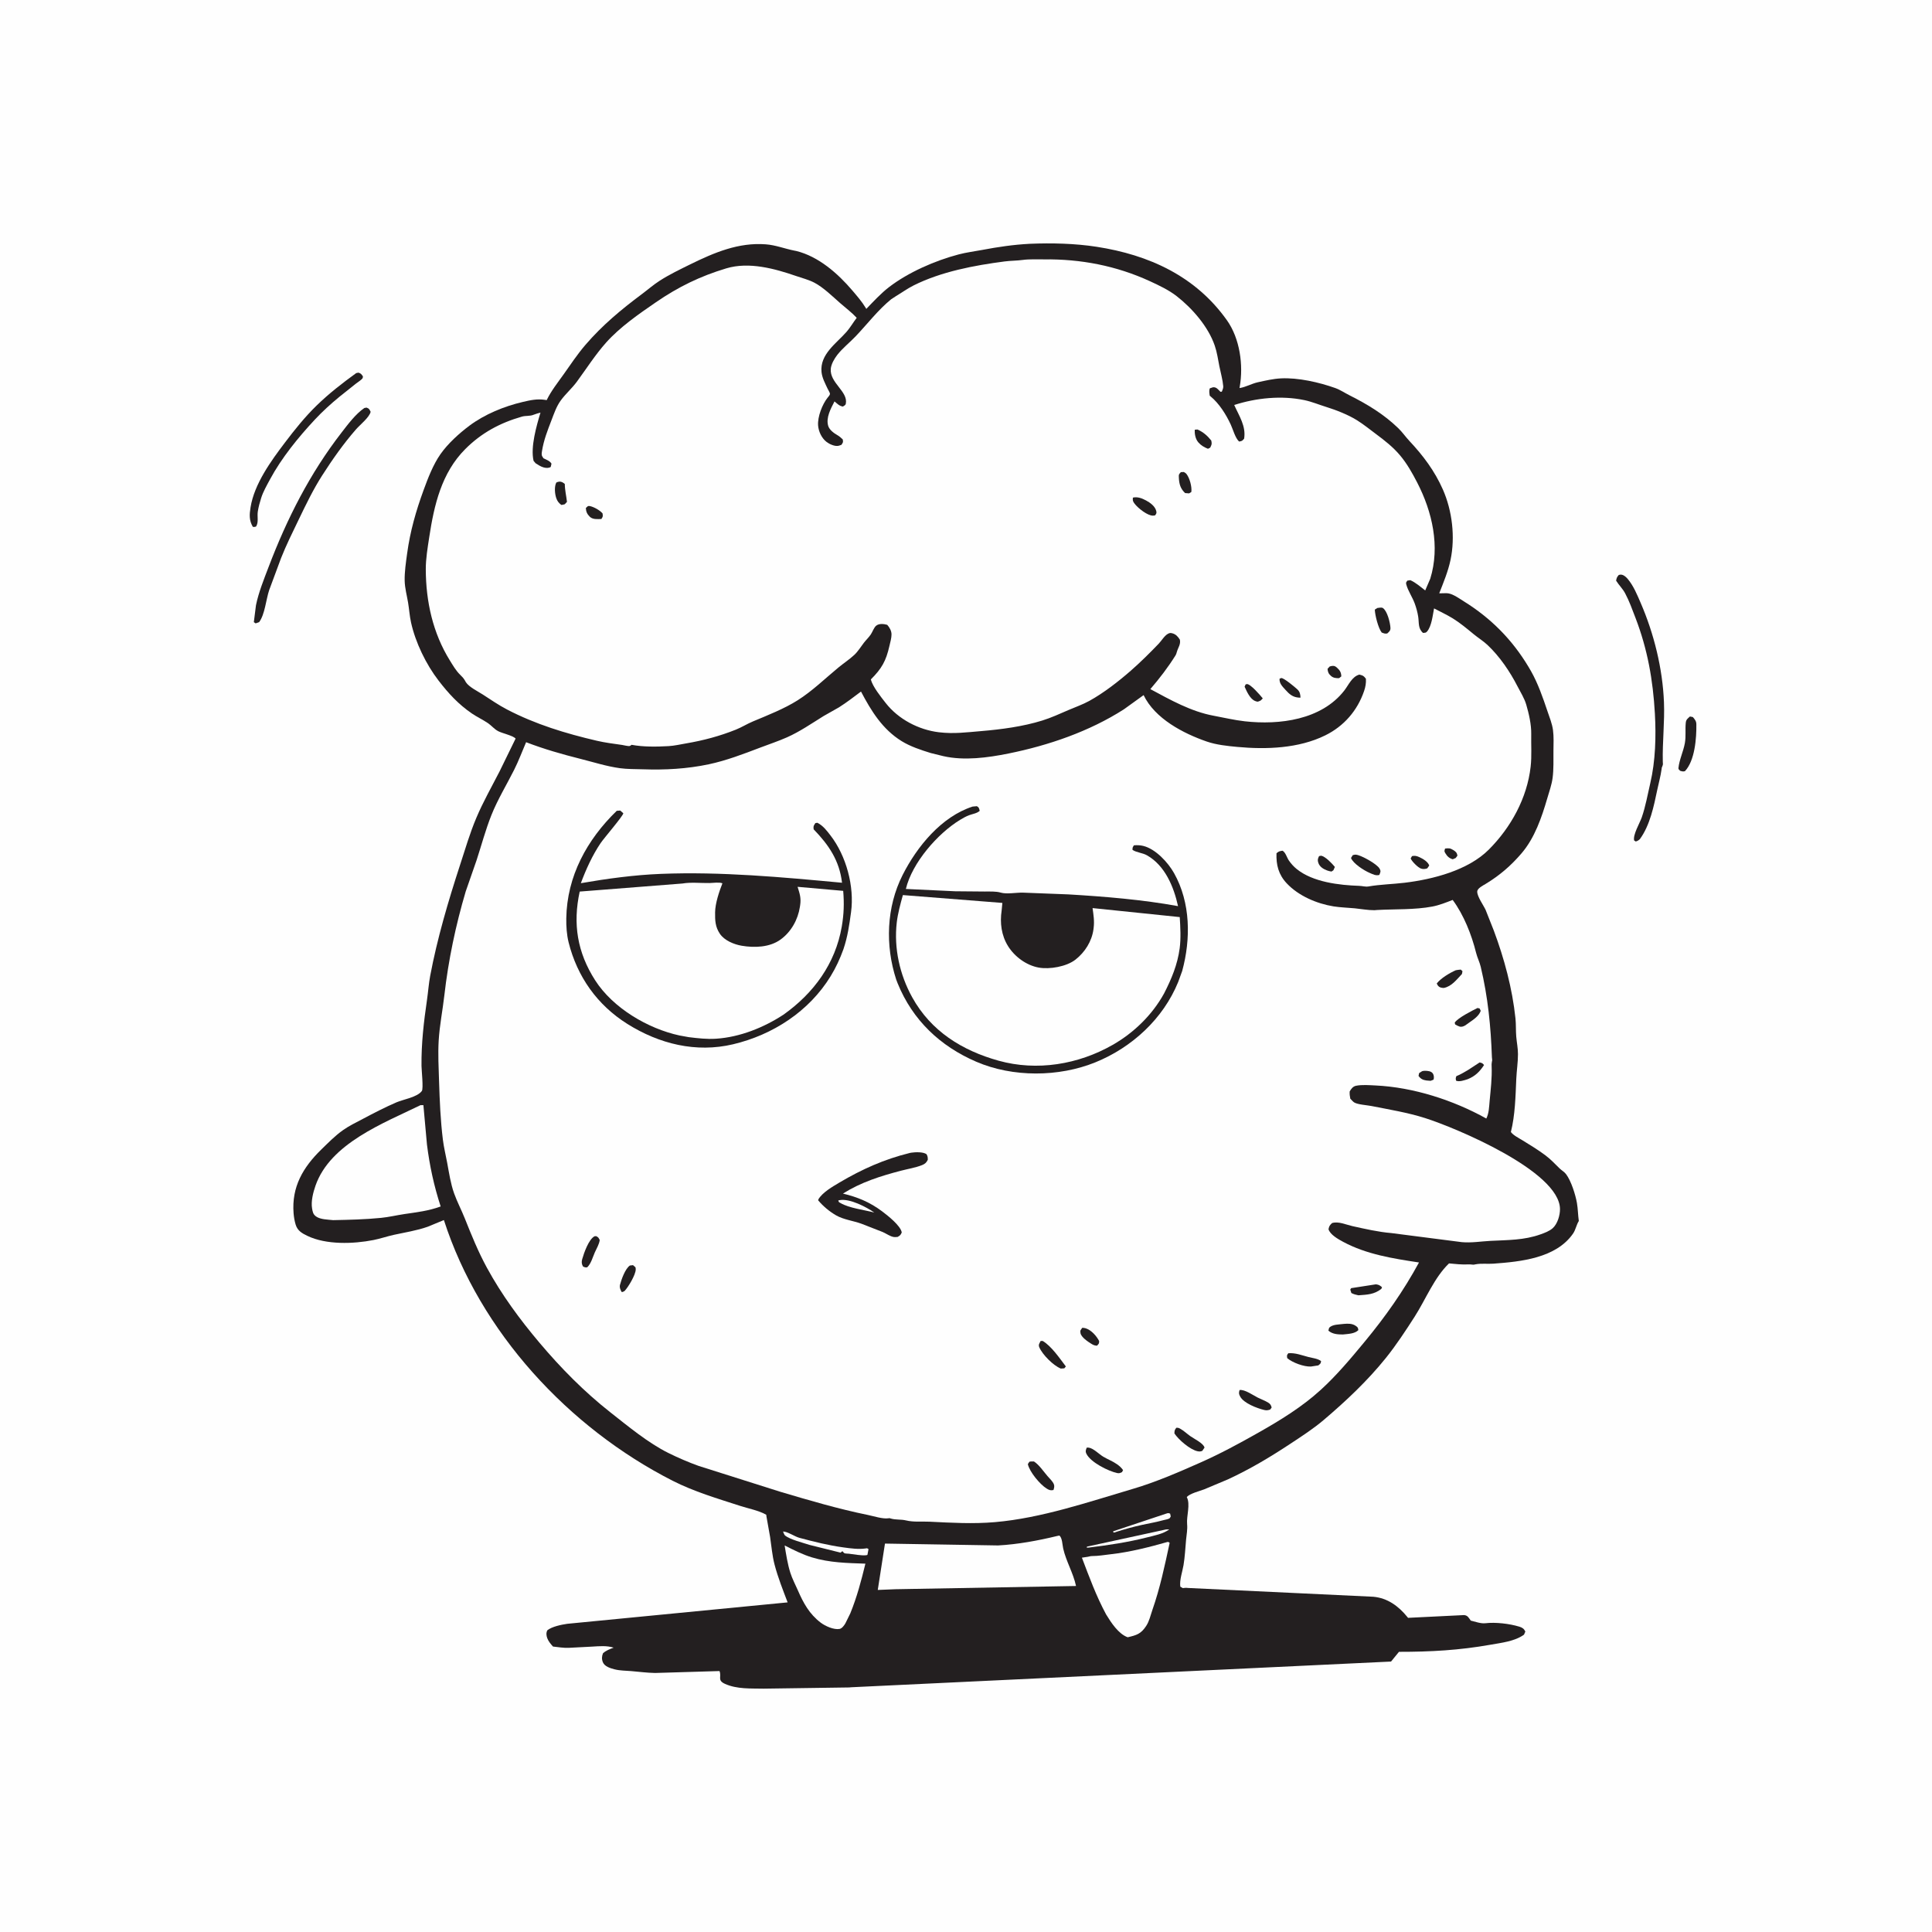
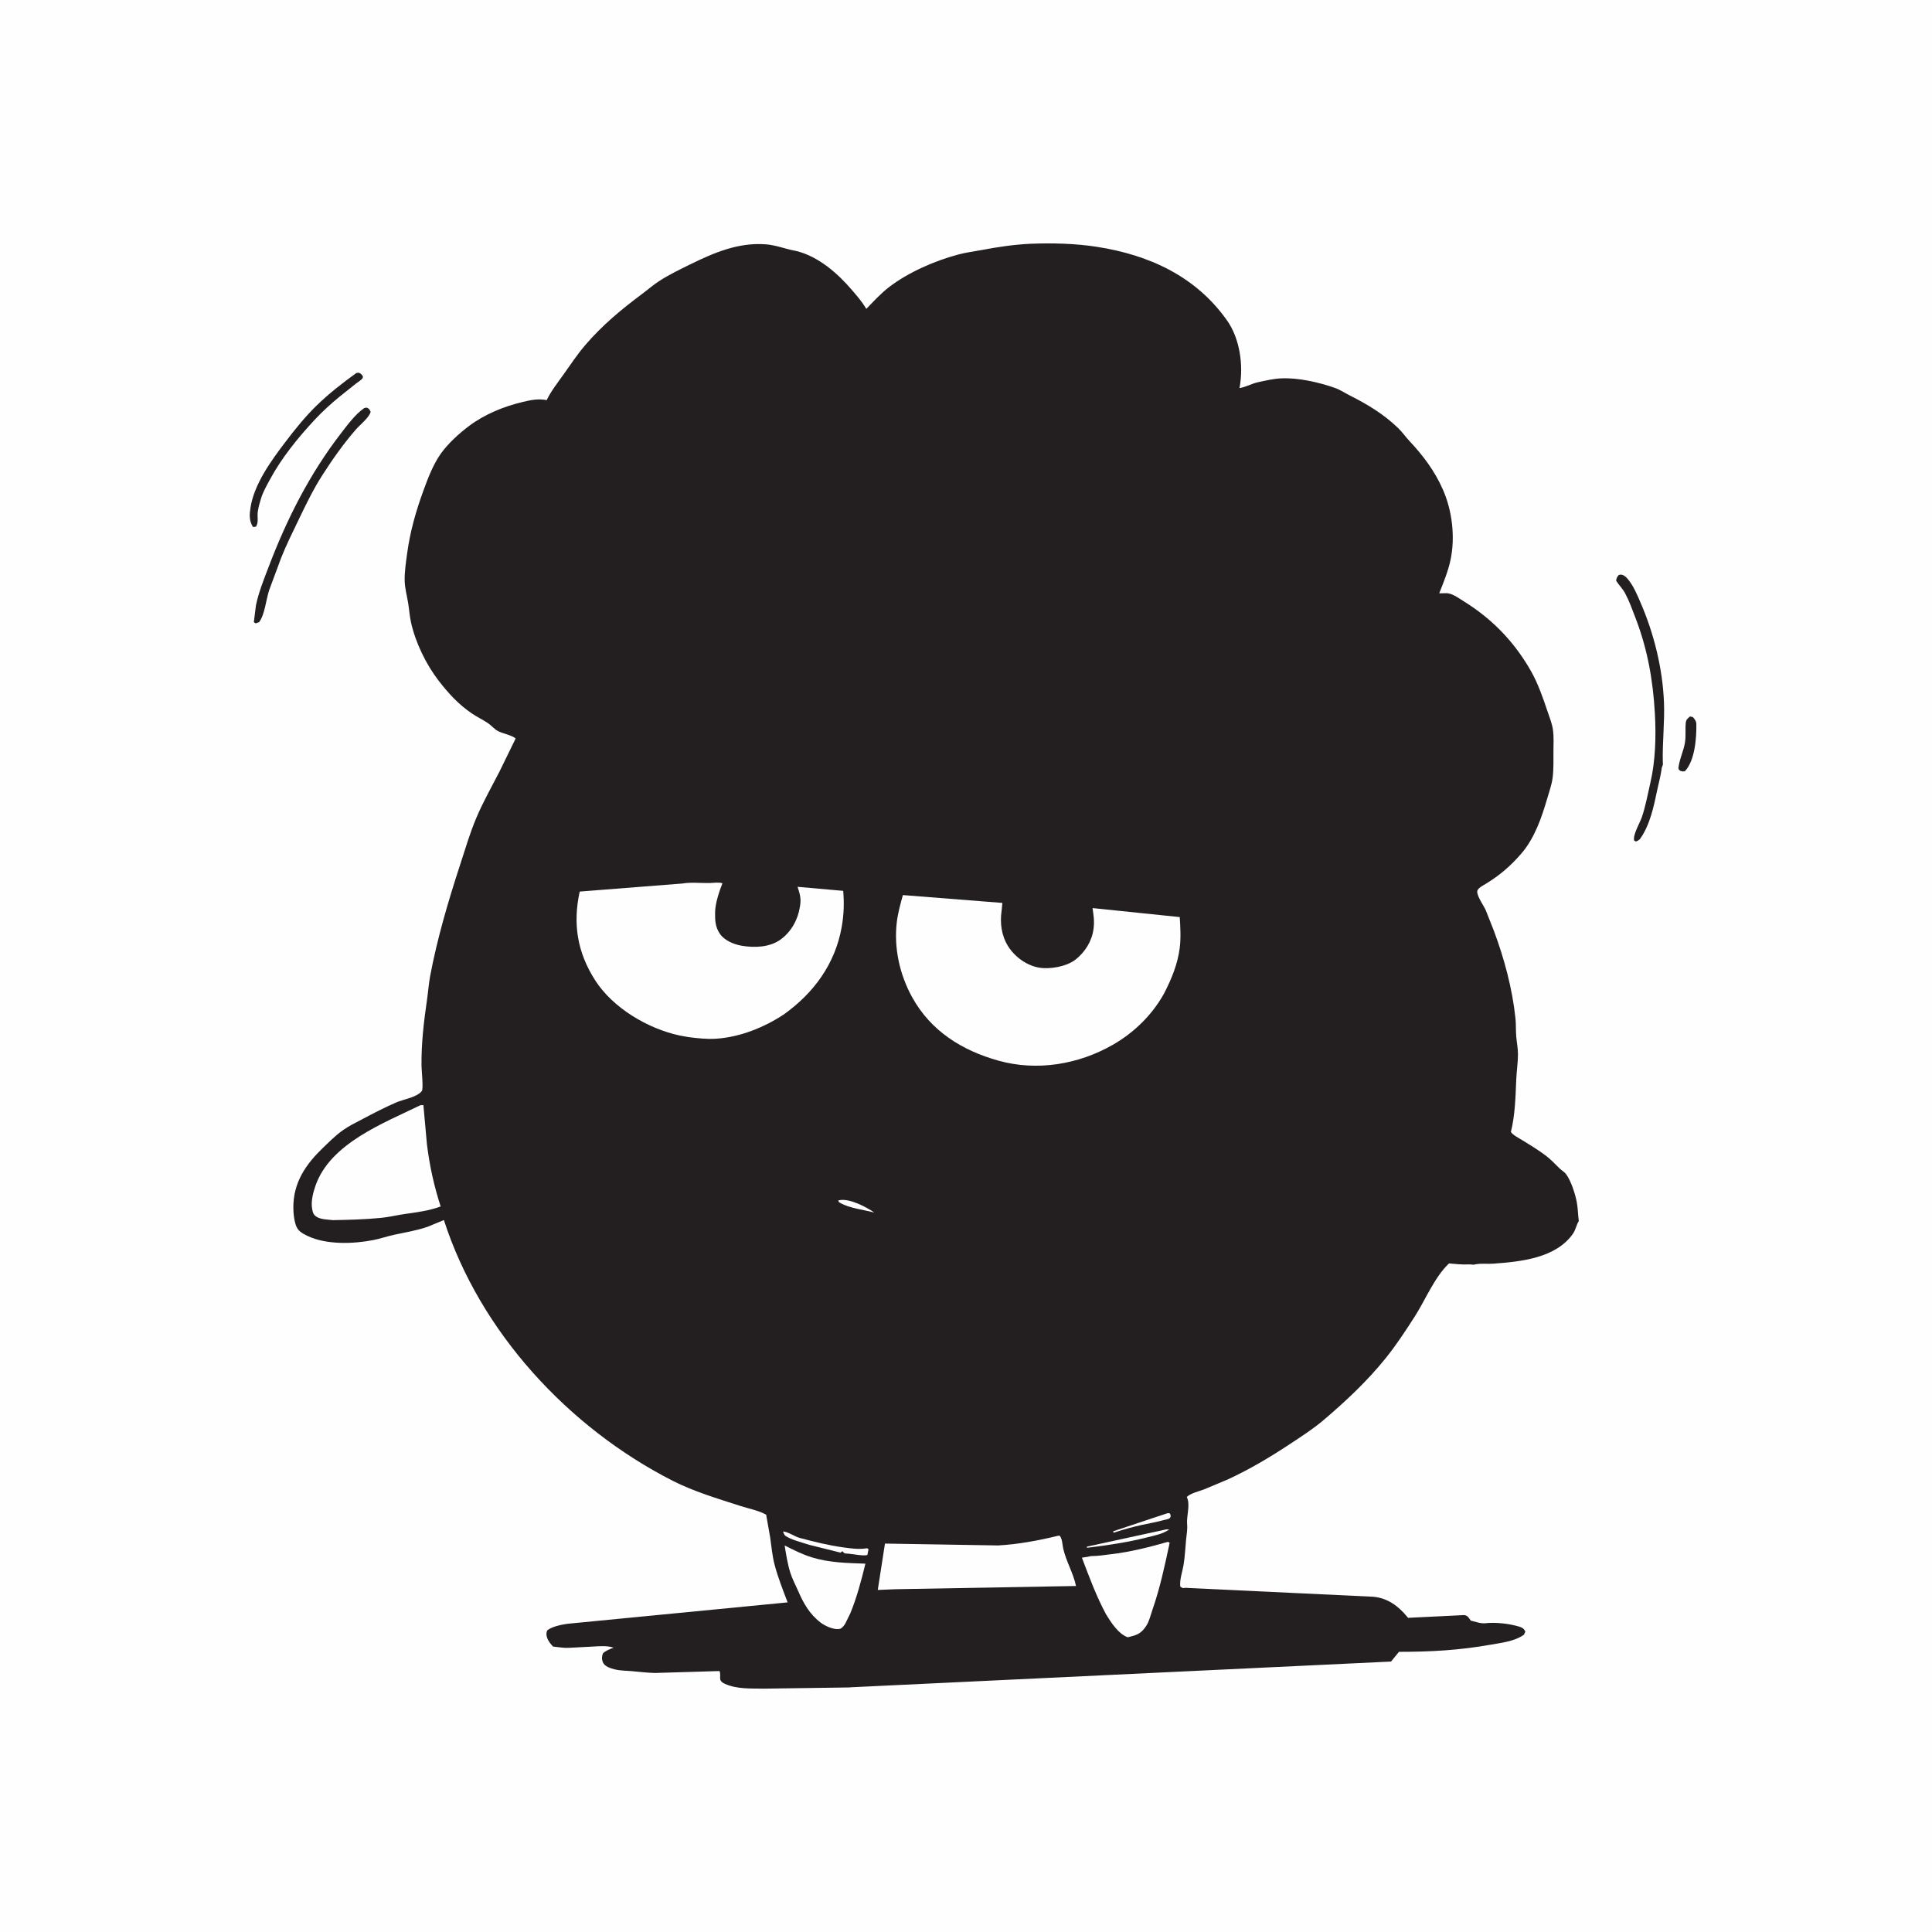
<svg xmlns="http://www.w3.org/2000/svg" version="1.1" style="display: block;" viewBox="0 0 2048 2048" width="1024" height="1024">
  <path transform="translate(0,0)" fill="rgb(254,254,254)" d="M -0 -0 L 2048 0 L 2048 2048 L -0 2048 L -0 -0 z" />
  <path transform="translate(0,0)" fill="rgb(35,31,32)" d="M 1791.42 759.5 L 1794.5 760.118 C 1796.57 762.61 1798.14 764.272 1798.2 767.701 C 1798.44 782.314 1796.64 806.458 1786.08 817.5 C 1784.04 818.025 1782.98 817.682 1781 817.053 C 1780.1 816.045 1779.08 815.574 1779.22 814.161 C 1780.09 805.397 1784.4 796.692 1786.01 787.854 C 1787.36 780.45 1786.23 773.329 1787 766 C 1787.35 762.699 1789.14 761.56 1791.42 759.5 z" />
  <path transform="translate(0,0)" fill="rgb(35,31,32)" d="M 377.582 395.5 L 380.012 395.016 C 382.84 396 382.965 396.528 384.745 399 C 384.561 399.721 384.634 400.563 384.194 401.162 C 382.947 402.859 379.339 405.046 377.617 406.414 L 359.881 420.533 C 350.718 428.071 341.867 436.1 333.766 444.778 C 316.335 463.45 298.325 485.57 286.259 508.094 C 282.793 514.565 279.04 520.973 276.813 528 C 275.342 532.645 274.03 537.414 273.285 542.232 C 272.451 547.625 274.373 553.414 271.5 558.061 C 270.023 558.695 269.59 558.624 268.037 558.5 C 263.967 551.589 264.342 545.541 265.605 537.723 C 269.606 512.938 287.251 488.655 302.106 469.061 C 312.496 455.355 323.16 442.034 335.5 430.002 C 348.713 417.118 362.675 406.307 377.582 395.5 z" />
  <path transform="translate(0,0)" fill="rgb(35,31,32)" d="M 386.234 432.5 L 388.546 432.075 C 391.503 433.204 391.352 433.664 392.882 436.5 C 391.794 442.177 381.516 450.419 377.506 455.003 C 364.203 470.206 352.377 487.023 341.5 504.02 C 331.984 518.89 324.313 534.859 316.652 550.734 C 310.178 564.15 303.47 577.66 297.975 591.506 L 285.322 625.601 C 282.011 635.51 280.764 651.445 274.683 659.5 L 271 660.807 L 269.082 659.5 L 271.334 641.617 C 274.121 627.938 279.794 613.976 284.762 600.918 C 304.229 549.748 328.533 501.774 362.17 458.386 C 368.913 449.689 377.07 438.7 386.234 432.5 z" />
  <path transform="translate(0,0)" fill="rgb(35,31,32)" d="M 1715.95 609.5 L 1717.61 609.125 C 1720.71 608.918 1723.49 611.4 1725.37 613.604 C 1731.49 620.787 1735.42 630.396 1739.13 638.978 C 1753.32 671.786 1762.44 708.632 1763.87 744.382 C 1764.72 765.333 1762.15 786.609 1762.64 807.5 C 1762.69 809.603 1763.07 809.987 1762.26 812.023 C 1761.37 814.254 1761.65 813.024 1761.33 815.437 C 1760.39 822.519 1758.29 829.998 1756.82 837.044 C 1753.14 854.565 1749.08 874.789 1738.34 889.5 C 1736.9 890.866 1735.88 891.397 1734 892.035 L 1732.25 890.915 C 1730.8 884.92 1738.25 872.435 1740.35 866.423 C 1744.41 854.733 1746.52 842.307 1749.35 830.276 C 1754.91 806.623 1755.59 780.513 1754.24 756.367 C 1752.24 720.911 1746.48 688.307 1733.72 655.07 C 1730.35 646.271 1727.12 637.186 1722.67 628.862 C 1720.07 623.98 1716.04 620.204 1713.13 615.5 C 1713.75 612.459 1713.96 611.859 1715.95 609.5 z" />
  <path transform="translate(0,0)" fill="rgb(35,31,32)" d="M 1091.72 258.43 C 1114.88 257.467 1139.51 258.055 1162.43 261.591 C 1217.89 270.145 1267.45 292.727 1300.65 339.572 C 1314.35 358.912 1318.21 387.194 1314.15 410.06 L 1313.9 411.362 C 1320.44 410.442 1326.77 406.654 1333.36 405.21 C 1341.35 403.458 1349.66 401.513 1357.84 401.097 C 1376.05 400.172 1398.22 405.238 1415.31 411.297 C 1420.59 413.17 1425.64 416.586 1430.67 419.112 C 1449.56 428.608 1466.91 439.084 1482.24 453.918 C 1486.55 458.092 1489.98 463.113 1494.09 467.497 C 1508.65 483.024 1520.83 499.256 1529.5 518.89 C 1539.46 541.458 1542.73 569.429 1537.61 593.58 C 1535.03 605.749 1530.18 617.391 1525.65 628.932 L 1529.5 628.89 C 1531.5 628.837 1533.51 628.684 1535.5 629.029 C 1540.79 629.948 1547.41 634.769 1551.92 637.571 C 1580.34 655.245 1602.83 677.905 1620.04 706.494 L 1622.97 711.501 C 1630.36 724.61 1635.51 739.45 1640.29 753.684 C 1642.47 760.168 1645.31 767.029 1646.23 773.833 C 1647.19 780.99 1646.78 788.744 1646.72 795.961 C 1646.65 805.297 1647.05 815.386 1645.82 824.635 C 1644.86 831.911 1642.18 839.418 1640.12 846.455 C 1634.24 866.586 1626.87 888.155 1613.02 904.396 C 1601.67 917.708 1589.6 928.044 1574.68 937.078 C 1572.09 938.646 1566.07 941.621 1565.93 945 C 1565.7 950.271 1572.56 959.551 1574.85 964.608 L 1583.46 986.356 C 1594.62 1016.27 1603.12 1047.81 1606.46 1079.58 C 1607.14 1086.06 1606.73 1092.56 1607.3 1099 C 1607.85 1105.26 1609.1 1111.03 1609.11 1117.41 C 1609.12 1126.27 1607.71 1134.87 1607.32 1143.68 C 1606.5 1162.32 1606.13 1181.8 1601.6 1199.98 C 1604.21 1203.54 1609.97 1206.36 1613.73 1208.68 C 1622.09 1213.84 1630.47 1218.87 1638.32 1224.79 C 1644.04 1229.1 1648.13 1233.6 1653.15 1238.5 C 1655.35 1240.65 1658.21 1242.16 1660.08 1244.64 C 1665.5 1251.8 1670.1 1266.48 1671.62 1275.24 C 1672.7 1281.53 1672.7 1287.98 1673.61 1294.3 C 1671 1298.45 1670.26 1303.63 1667.56 1307.56 C 1649.5 1333.79 1611.81 1337.44 1583.03 1339.54 C 1576.88 1339.99 1570.23 1339.07 1564.23 1340.22 C 1562.93 1340.47 1562.17 1340.74 1560.83 1340.54 C 1559.25 1340.3 1557.82 1340.26 1556.21 1340.33 C 1549.51 1340.64 1542.7 1339.91 1536.02 1339.26 C 1520.41 1354.18 1511.28 1377.46 1499.64 1395.64 C 1490.22 1410.35 1480.03 1425.87 1469.11 1439.46 C 1449.65 1463.66 1427.02 1484.94 1403.41 1505.03 C 1392.28 1514.49 1380.16 1522.31 1368.01 1530.34 C 1346.43 1544.59 1325.18 1557.31 1301.68 1568.18 L 1276.4 1578.8 C 1271.93 1580.49 1260.93 1583.25 1258.05 1587 C 1262.11 1594.64 1257.59 1607.02 1258.39 1615.65 C 1258.92 1621.46 1257.84 1626.29 1257.31 1632.02 C 1256.48 1641.08 1256.07 1650.19 1254.57 1659.18 C 1253.4 1666.14 1250.18 1675.02 1251.17 1681.91 L 1253.8 1683.45 C 1255.88 1683.17 1257.31 1683.05 1259.42 1683.32 L 1455.79 1692.62 C 1470.85 1693.99 1482.4 1702.5 1491.7 1713.88 L 1492.59 1714.98 L 1552 1712.05 C 1555.94 1712.42 1556.92 1715.01 1559.08 1717.92 C 1563.67 1719.03 1569.81 1721.25 1574.49 1720.7 C 1585.37 1719.41 1600.17 1721.16 1610.61 1724.35 C 1613.78 1725.31 1615.5 1726.56 1616.93 1729.5 L 1615.5 1732.82 C 1605.55 1739.96 1591.55 1741.41 1579.82 1743.5 C 1547.07 1749.32 1516.2 1751.04 1482.97 1751 L 1474.58 1761.31 L 902.074 1788.58 L 900.346 1788.76 L 809.609 1790.04 C 795.885 1789.74 781.305 1790.73 768.5 1784.96 C 759.984 1781.12 765.185 1777.46 762.695 1771.38 L 694.443 1773.42 C 685.822 1773.27 677.529 1772.14 668.967 1771.42 C 663.002 1770.92 657.245 1771.04 651.391 1769.53 C 647.15 1768.43 640.971 1766.64 639.101 1762.12 C 637.71 1758.75 637.899 1755.72 639.208 1752.5 C 642.662 1749.45 646.271 1748.2 650.5 1746.58 C 643.104 1744.24 635.09 1745.03 627.463 1745.49 L 603 1746.76 C 597.538 1747.03 591.657 1746.01 586.207 1745.41 C 583.858 1742.81 581.297 1739.84 580.104 1736.5 C 579.091 1733.66 578.8 1730.9 580.2 1728.17 C 585.149 1724.22 594.99 1722.24 601.264 1721.31 L 834.916 1698.59 C 829.886 1685.28 824.616 1672.16 821.028 1658.37 C 818.549 1648.83 817.819 1639.06 816.348 1629.34 L 812.487 1607.58 L 812.257 1605.7 C 804.485 1601.21 793.202 1599.09 784.499 1596.27 C 760.349 1588.44 735.677 1581.2 712.962 1569.63 C 602.666 1513.45 508.766 1411.94 470.55 1293.31 L 453.352 1300.41 C 441.734 1304.51 429.485 1306.34 417.5 1308.98 C 410.241 1310.58 403.133 1313.07 395.854 1314.5 C 374.544 1318.69 345.779 1319.66 325.86 1310.08 C 320.096 1307.31 315.394 1304.66 313.411 1298.18 C 312.235 1294.33 311.517 1290.02 311.205 1286 C 309.042 1258.2 321.181 1237.46 340.518 1218.6 C 347.825 1211.47 355.16 1203.98 363.508 1198.05 C 370.007 1193.44 377.393 1189.91 384.426 1186.18 C 396.14 1179.96 408.14 1173.75 420.316 1168.5 C 427.6 1165.36 442.277 1163.12 447.164 1156.5 C 449 1154.01 446.865 1134.47 446.814 1129.92 C 446.545 1106.01 449.247 1083.21 452.676 1059.6 C 453.884 1051.28 454.456 1042.75 456.008 1034.5 C 463.501 994.663 475.141 955.352 487.682 916.86 C 493.087 900.271 498.148 883.002 504.946 866.935 C 512.078 850.078 521.148 834.105 529.5 817.863 L 546.558 782.938 C 543.965 779.785 532.278 777.313 528 775.03 C 523.839 772.809 520.994 769.094 517.15 766.5 C 511.707 762.827 505.693 760.048 500.225 756.331 C 486.059 746.699 475.35 735.024 464.943 721.516 C 451.623 704.228 440.387 681.075 435.69 659.73 C 434.194 652.935 433.733 645.637 432.577 638.739 C 431.305 631.145 429.151 623.4 428.976 615.688 C 428.762 606.215 430.306 596.052 431.587 586.637 C 434.771 563.228 440.935 541.646 449.034 519.5 C 453.659 506.852 459.11 492.615 466.836 481.537 C 474.618 470.38 486.714 459.377 497.586 451.262 C 513.913 439.074 534.463 430.681 554.224 426.065 C 562.417 424.151 569.294 422.605 577.746 423.867 L 579.509 424.141 C 584.373 414.118 591.124 405.764 597.5 396.764 C 605.077 386.069 612.148 375.366 620.742 365.393 C 638.658 344.604 658.597 328.046 680.482 311.713 C 686.78 307.013 692.791 301.728 699.42 297.5 C 709.708 290.937 720.744 285.612 731.68 280.237 C 757.103 267.743 782.877 256.795 811.736 258.991 C 822.3 259.794 831.708 263.615 841.916 265.638 L 844.134 266.072 C 867.732 271.907 888.225 289.926 903.525 307.937 C 908.497 313.789 913.654 319.675 917.624 326.271 L 918.32 327.448 C 925.685 319.78 933.966 310.831 942.374 304.378 C 962.931 288.6 991.247 276.28 1016.17 269.708 C 1024.46 267.523 1032.67 266.548 1041 264.97 C 1058.03 261.745 1074.32 259.324 1091.72 258.43 z" />
  <path transform="translate(0,0)" fill="rgb(254,254,254)" d="M 1236.21 1604.5 C 1238.37 1603.9 1238.08 1603.69 1240.39 1604.5 L 1241.03 1607.5 C 1240.59 1608.17 1240.34 1609 1239.72 1609.5 C 1238.61 1610.39 1234.89 1610.99 1233.33 1611.42 C 1225.93 1613.45 1218.57 1614.74 1211.1 1616.34 C 1201.72 1618.36 1192.35 1620.93 1183.21 1623.87 C 1182.34 1624.4 1181.31 1624.43 1180.3 1624.61 L 1180.05 1623.21 L 1236.21 1604.5 z" />
  <path transform="translate(0,0)" fill="rgb(254,254,254)" d="M 1236.15 1621.24 L 1239.5 1621.2 C 1232.96 1626.07 1223.48 1627.78 1215.72 1629.75 C 1195.18 1634.95 1175.22 1637.88 1154.25 1640.48 L 1152 1640.6 L 1152.21 1639.5 L 1236.15 1621.24 z" />
  <path transform="translate(0,0)" fill="rgb(254,254,254)" d="M 830.019 1623.5 C 834.176 1623.17 842.545 1628.85 847.304 1630.13 C 863.199 1634.4 878.026 1638.13 894.391 1640.36 C 902.077 1641.41 910.105 1642.52 917.834 1641.4 C 919.674 1641.14 918.568 1640.98 920.66 1642.11 L 919.5 1648.26 L 918.25 1648.61 C 912.767 1649.19 905.343 1647.59 899.845 1647 C 899.017 1646.91 895.892 1646.87 895.204 1646.5 C 894.289 1646 893.735 1645.02 893 1644.28 L 891 1645.85 L 858.151 1637.67 C 851.626 1635.48 836.87 1631.88 831.993 1627.5 C 831.339 1626.91 830.464 1624.4 830.019 1623.5 z" />
  <path transform="translate(0,0)" fill="rgb(254,254,254)" d="M 831.756 1638.26 C 841.212 1643.01 850.513 1647.8 860.689 1650.89 C 879.486 1656.6 897.93 1656.85 917.359 1657.55 C 912.987 1675.58 908.372 1693.05 901.34 1710.26 L 896.131 1720.84 C 894.9 1722.98 892.524 1726.27 889.954 1726.74 C 883.855 1727.85 874.705 1723.67 869.926 1720.04 C 858.062 1711.02 851.634 1699.34 845.857 1686.02 C 843.181 1679.86 839.813 1673.62 837.791 1667.21 C 834.869 1657.96 833.316 1647.82 831.756 1638.26 z" />
  <path transform="translate(0,0)" fill="rgb(254,254,254)" d="M 1237.73 1634.5 C 1239.19 1634.7 1238.44 1634.44 1239.88 1635.5 C 1234.59 1660.05 1229.76 1683.2 1221.45 1706.99 C 1219.48 1712.64 1218.34 1718.43 1215.03 1723.52 C 1209.48 1732.04 1204.8 1733.38 1195.4 1735.57 C 1185.5 1731.99 1177.79 1719.92 1172.5 1711.33 C 1161.99 1691.78 1154.73 1671.88 1146.86 1651.2 L 1153 1650.28 C 1154.68 1649.94 1156.02 1649.48 1157.75 1649.48 C 1164.39 1649.48 1170.92 1648.28 1177.5 1647.55 C 1197.55 1645.32 1218.35 1640.04 1237.73 1634.5 z" />
  <path transform="translate(0,0)" fill="rgb(254,254,254)" d="M 1120.73 1628.19 L 1123 1627.75 C 1126.07 1630.16 1126.14 1637.58 1127.03 1641.5 C 1130.16 1655.24 1137.68 1667.36 1140.64 1681.22 L 949.247 1684.64 L 930.473 1685.41 L 938.102 1636.26 L 1058 1638.24 C 1078.92 1637.1 1100.39 1633.11 1120.73 1628.19 z" />
  <path transform="translate(0,0)" fill="rgb(254,254,254)" d="M 445.786 1171.5 L 448.82 1171.5 L 452.58 1213.09 C 455.39 1235.73 460.072 1257.23 467.13 1278.9 C 454.083 1283.68 442.13 1284.96 428.5 1286.99 C 420.347 1288.21 412.199 1290.17 404 1290.99 C 387.164 1292.68 370.009 1293.06 353.096 1293.4 C 347.603 1292.77 339.634 1292.81 335.035 1289.49 C 331.838 1287.18 331.443 1284.61 330.815 1281 C 329.509 1273.49 331.957 1263.97 334.458 1256.81 C 350.12 1212 406.33 1190.74 445.786 1171.5 z" />
-   <path transform="translate(0,0)" fill="rgb(254,254,254)" d="M 576.096 485.782 C 573.953 482.754 573.93 481.996 574.5 478.367 C 576.355 466.568 580.32 456.568 584.548 445.573 C 587.327 438.343 589.824 430.865 594.413 424.531 C 599.459 417.567 606.237 411.77 611.445 404.69 C 621.633 390.841 631.04 376.001 642.503 363.147 C 657.159 346.713 677.252 332.785 695.358 320.368 C 719.227 304 742.169 292.805 769.867 284.479 C 794.033 277.215 821.248 284.766 844.181 292.665 C 850.477 294.833 857.508 296.6 863.399 299.728 C 873.069 304.863 882.549 314.249 890.797 321.47 C 896.554 326.51 902.963 331.275 908.141 336.898 C 904.525 341.634 901.356 347.142 897.5 351.601 C 886.922 363.834 868.914 375.37 870.855 394.386 C 871.481 400.517 874.636 406.354 877.218 411.874 C 877.705 412.915 879.824 416.403 879.796 417.324 C 879.76 418.56 879.014 419.431 878.315 420.319 L 877.273 421.584 C 871.664 428.591 866.545 441.814 867.219 450.996 C 867.689 457.392 871.003 464.428 876.094 468.387 C 879.009 470.653 884.185 473.076 888 472.689 C 889.369 472.55 890.739 471.969 892.009 471.5 C 893.702 468.765 893.94 468.885 893.338 465.77 C 891.434 463.953 889.699 462.416 887.4 461.112 C 883.82 459.08 879.21 455.63 877.947 451.5 C 875.298 442.839 880.716 433.025 884.61 425.51 C 887.602 427.976 889.582 430.321 893.5 430.968 C 894.865 430.012 896.259 429.629 896.604 427.872 C 899.141 414.958 879.429 405.928 880.652 391 C 881.062 385.997 884.55 380.034 887.616 376.124 C 893.191 369.016 900.832 363.014 907.087 356.447 C 919.329 343.593 930.878 328.427 944.651 317.246 L 949.934 313.789 C 956.149 310.101 961.849 305.89 968.35 302.626 C 997.628 287.93 1032.73 281.326 1065.01 277.13 C 1071.36 276.305 1077.82 276.402 1084.2 275.533 C 1091.32 274.563 1099.25 275.043 1106.48 274.953 C 1145.72 274.467 1183.41 281.724 1219.11 298.153 C 1228.6 302.519 1238.96 307.43 1247.22 313.856 C 1263.81 326.765 1280.76 346.188 1287.66 366.31 C 1290.15 373.56 1291.12 380.913 1292.61 388.379 C 1293.98 395.223 1296.1 402.506 1296.69 409.417 C 1296.86 411.386 1295.92 413.366 1295.2 415.157 L 1293.77 415.352 C 1291.29 413.009 1289.52 410.094 1285.75 410.55 L 1282.5 411.628 C 1281.42 414.245 1282.03 416.78 1282.38 419.5 L 1283.24 420.178 C 1292.38 427.672 1299.71 439.392 1304.65 450.063 C 1307.01 455.142 1309.43 464.428 1313.5 468.058 C 1316.7 467.491 1316.69 467.455 1318.83 465 C 1320.97 451.696 1313.55 441.005 1308.32 429.31 C 1331.62 421.805 1358.37 419.074 1382.56 424.114 C 1390.52 425.771 1398.31 429.049 1406.09 431.454 C 1416.45 434.657 1429.4 439.783 1438.53 445.51 C 1445.45 449.847 1452.01 455.173 1458.57 460.06 C 1467.88 466.996 1476.72 473.87 1484.21 482.811 C 1491.48 491.477 1497.1 501.503 1502.28 511.514 C 1518.25 542.39 1526.74 579.282 1516.13 613.459 L 1510.79 625.874 C 1505.81 622.074 1500.73 617.531 1495 615.011 L 1491.81 615.5 C 1490.66 617.437 1490.11 617.324 1490.74 619.636 C 1492.57 626.415 1497.21 632.967 1499.67 639.742 C 1501.29 644.222 1502.55 648.717 1503.31 653.432 C 1504.42 660.268 1502.93 666.083 1508.5 670.948 C 1510.48 670.675 1511.38 671.034 1512.74 669.438 C 1517.62 663.748 1518.72 652.256 1520.16 644.939 C 1526.7 648.424 1533.68 651.613 1539.98 655.5 C 1547.88 660.373 1555.06 666.418 1562.21 672.301 C 1566.95 676.199 1572.4 679.55 1576.84 683.726 C 1589.64 695.756 1600.68 712.002 1608.61 727.533 C 1611.9 733.969 1615.85 740.005 1617.9 747 C 1620.69 756.524 1623.35 768.115 1623.16 778 C 1622.93 789.504 1623.84 801.262 1622.55 812.708 C 1618.78 846.098 1601.62 877.128 1578.21 900.602 C 1556.31 922.561 1518.92 932.144 1489 935.745 C 1476.24 937.282 1463.23 937.493 1450.56 939.687 C 1447.47 940.221 1444.1 939.151 1440.97 939.045 C 1419.71 938.319 1391.88 935.178 1374.66 921.293 C 1371.46 918.717 1368.53 915.519 1366.23 912.121 C 1364.15 909.064 1362.74 903.474 1359.5 901.785 C 1356.35 902.337 1355.63 902.32 1353.14 904.5 C 1352.68 916.855 1355.3 927.158 1364.06 936.451 C 1376.51 949.653 1395.63 957.863 1413.5 960.781 C 1420.75 961.965 1428.68 962.13 1436.05 962.847 C 1442.77 963.502 1450.32 964.929 1457 964.857 L 1460.09 964.612 C 1479.08 963.589 1499.54 964.519 1518.29 960.985 C 1525.79 959.57 1532.81 956.693 1539.91 953.964 C 1551.69 969.896 1560 990.957 1564.72 1010.03 C 1565.97 1015.04 1568.41 1019.73 1569.64 1024.87 C 1577.3 1057.07 1580.34 1087.98 1581.5 1120.93 L 1581.67 1122.44 C 1581.85 1124.43 1581.84 1123.63 1581.44 1125.66 C 1581.08 1127.45 1581.12 1128.71 1581.2 1130.5 C 1581.72 1142.71 1580.18 1154.88 1579.08 1167 C 1578.53 1173.1 1578.37 1180.13 1575.56 1185.7 C 1540.68 1166.21 1498.11 1152.5 1458.01 1150.63 C 1451.66 1150.34 1443.69 1149.67 1437.5 1150.95 C 1434.09 1151.66 1432.38 1154.16 1430.72 1156.97 C 1430.52 1159.72 1430.85 1161.97 1431.37 1164.65 C 1432.6 1165.83 1434.11 1167.73 1435.5 1168.62 C 1439.09 1170.9 1449.3 1171.53 1453.73 1172.41 C 1472.59 1176.14 1492.28 1179.37 1510.6 1185.19 C 1542.72 1195.39 1653.06 1241.37 1653.65 1281.52 C 1653.75 1288.23 1651.01 1297.36 1645.98 1301.89 C 1642.46 1305.07 1637.4 1306.9 1632.97 1308.49 C 1615.56 1314.75 1598.15 1314.44 1580.03 1315.37 C 1569.93 1315.89 1559.62 1317.67 1549.5 1316.71 L 1474.74 1307.09 C 1461.38 1306.01 1446.62 1302.63 1433.5 1299.71 C 1426.81 1298.21 1418.81 1294.39 1412.01 1296.5 C 1409.5 1299.03 1409.07 1299.35 1408.27 1303 C 1409.95 1308.77 1418.5 1313.54 1423.7 1316.35 C 1448.47 1329.7 1476.7 1334.11 1504.2 1338.28 C 1487.6 1368.72 1468.7 1395.55 1446.63 1422.23 C 1432.05 1439.87 1417.05 1457.8 1400.12 1473.24 C 1380.2 1491.41 1357.19 1505.52 1333.83 1518.73 C 1313.32 1530.32 1293.66 1541.01 1272.07 1550.55 C 1249.15 1560.68 1225.31 1571.06 1201.26 1578.16 C 1153.89 1592.13 1103.89 1609.31 1054.56 1613.54 C 1031.36 1615.53 1008.62 1614.21 985.5 1613.06 C 976.987 1612.64 968.693 1613.71 960.338 1611.69 C 955.11 1610.43 949.509 1611.25 944.366 1609.73 C 942.409 1609.15 943.353 1609.24 941.534 1609.48 C 935.466 1610.27 926.237 1607.2 920.149 1605.96 C 888.487 1599.48 858.166 1590.55 827.228 1581.36 L 740.728 1553.98 C 729.936 1550.12 718.678 1545.25 708.402 1540.16 C 687.145 1529.62 665.852 1511.95 647.18 1497.27 C 619.387 1475.42 594.767 1450.47 571.999 1423.5 C 550.992 1398.62 531.875 1372.66 516.226 1344 C 506.913 1326.94 499.882 1309.51 492.692 1291.51 C 489.143 1282.62 484.59 1274.02 481.377 1265.03 C 477.686 1254.71 476.036 1243.39 474.035 1232.63 C 472.519 1224.47 470.483 1216.29 469.467 1208.06 C 466.948 1187.65 466.082 1166.97 465.427 1146.44 C 464.971 1132.15 464.182 1117.38 465.022 1103.1 C 465.967 1087.03 469.23 1070.96 471.042 1055 C 475.242 1018.03 483.081 980.667 493.676 944.957 L 505.149 912 C 510.378 896.023 514.708 879.591 520.951 863.957 C 527.508 847.539 537.087 831.824 545.033 816 C 549.794 806.519 553.504 796.514 557.688 786.769 C 576.815 794.121 595.741 799.508 615.603 804.509 C 629.457 807.997 642.728 812.29 656.943 814.288 C 664.999 815.42 673.389 815.196 681.515 815.486 C 704.846 816.319 728.281 815.035 751.18 810.209 C 769.834 806.278 788.057 799.269 805.841 792.5 C 815.299 788.9 825.029 785.69 834.278 781.586 C 847.834 775.57 860.432 766.865 873 759.064 L 889.411 749.763 C 897.414 744.7 905.119 738.758 912.699 733.074 C 923.512 753.653 935.429 773.056 955.771 785.627 C 965.004 791.333 976.25 795.032 986.559 798.228 L 999.953 801.532 C 1022.12 806.588 1047.15 803.18 1069.13 798.736 C 1111.66 790.135 1154.75 775.374 1191.45 751.856 L 1212.27 736.851 C 1224.18 761.69 1254.12 777.384 1279.19 786.055 C 1289.32 789.56 1301.07 790.789 1311.7 791.773 C 1342.35 794.612 1376.7 793.412 1404.88 779.495 C 1424.63 769.744 1438.91 753.281 1446 732.5 C 1447.49 728.119 1448.2 724.126 1447.92 719.5 C 1445.3 716.109 1444.92 716.203 1441 715.097 C 1433.13 717.2 1429.62 726.098 1424.93 732.1 C 1400.72 763.112 1356.35 768.723 1319.5 764.605 C 1308.53 763.379 1297.32 760.704 1286.46 758.696 C 1262.48 754.26 1240.59 741.868 1219.42 730.489 C 1229.29 718.952 1237.96 707.723 1246.01 694.878 C 1246.87 693.507 1247.15 692.284 1247.6 690.768 C 1248.95 686.204 1251.75 683.051 1250.7 678.053 C 1248.67 674.812 1246.39 672.224 1242.51 671.273 C 1240.64 670.813 1239.76 670.949 1238 671.899 C 1234.37 673.865 1231.24 679.241 1228.31 682.304 C 1219 692.034 1209 701.934 1198.87 710.809 C 1185.82 722.232 1169.88 734.64 1154.68 743 C 1147.7 746.84 1140.03 749.499 1132.72 752.644 C 1123.49 756.614 1114.38 760.834 1104.77 763.819 C 1084.24 770.191 1061.33 773.213 1040 775.001 C 1024.38 776.311 1011.13 778.113 995.31 776.229 C 973.744 773.661 952.177 762.304 938.809 745.133 C 933.863 738.78 925.103 727.967 923.123 720.241 C 934.695 708.66 939.203 700.704 942.82 684.763 C 943.688 680.937 945.05 676.433 945.046 672.506 C 945.043 668.699 942.96 665.074 940.5 662.343 C 937.003 661.348 931.926 660.736 928.812 663.243 C 926.356 665.22 924.915 669.82 923.107 672.5 C 920.981 675.649 918.07 678.37 915.735 681.392 C 912.497 685.583 909.478 690.615 905.623 694.196 C 900.412 699.039 894.364 702.983 888.875 707.5 C 874.511 719.32 861.299 732.389 845.425 742.41 C 831.336 751.306 813.579 758.291 798.207 764.718 C 792.018 767.306 786.193 770.988 780.05 773.451 C 762.971 780.298 745.585 784.926 727.527 788 C 721.343 789.053 714.911 790.565 708.645 790.921 C 696.09 791.632 681.904 791.86 669.5 789.53 C 668.833 789.95 668.271 790.626 667.5 790.788 C 665.72 791.163 661.517 789.965 659.439 789.669 C 650.564 788.407 641.476 787.282 632.743 785.246 C 599.598 777.519 567.629 767.82 537.331 752.014 C 528.462 747.387 520.215 741.663 511.822 736.245 C 506.722 732.953 497.172 728.305 493.876 723.203 L 492.719 721.156 C 491.373 718.872 489.76 717.196 487.865 715.369 C 483.383 711.047 480.211 705.477 476.942 700.223 C 458.81 671.079 451.475 637.602 451.349 603.553 C 451.308 592.315 453.302 580.594 454.992 569.5 C 460.201 535.298 468.023 501.262 493.223 476.023 C 510.371 458.847 530.05 448.275 553.186 441.65 C 557.533 440.406 561.507 441.395 565.832 439.586 C 568.114 438.632 570.555 438.049 572.935 437.384 C 568.685 451.472 562.203 473.967 565.602 488.5 L 567.798 491.11 C 570.396 492.749 573.336 494.714 576.337 495.5 C 578.851 496.158 581.524 496.372 583.8 494.99 L 584.604 491.5 C 582.872 488.501 579.161 487.358 576.096 485.782 z" />
  <path transform="translate(0,0)" fill="rgb(35,31,32)" d="M 1531.84 899.5 C 1535.55 899.064 1537.16 898.938 1540.5 901.057 C 1543.27 902.814 1544.4 903.854 1544.96 907 L 1543.13 909.5 L 1540 910.867 C 1536.21 909.853 1534 907.635 1532.05 904.323 C 1530.75 902.131 1531.17 901.986 1531.84 899.5 z" />
  <path transform="translate(0,0)" fill="rgb(35,31,32)" d="M 1507.53 1135.5 C 1508.74 1135.22 1509.1 1135.08 1510.5 1135.09 C 1513.44 1135.12 1517.19 1135.39 1518.91 1138 C 1520.12 1139.84 1520.23 1142.49 1519.62 1144.5 L 1516.5 1145.71 L 1512.04 1145.35 C 1508.16 1144.79 1505.91 1143.6 1503.7 1140.5 L 1504.35 1137.5 L 1507.53 1135.5 z" />
  <path transform="translate(0,0)" fill="rgb(35,31,32)" d="M 1409.54 706.5 L 1411.51 705.987 C 1414.24 705.61 1415.32 706.036 1417.31 707.819 C 1420.44 710.628 1421.71 712.916 1421.85 717 L 1419.5 718.886 C 1416.31 718.94 1413.46 718.733 1410.98 716.586 C 1408.32 714.275 1407.52 712.39 1407.25 709 L 1409.54 706.5 z" />
  <path transform="translate(0,0)" fill="rgb(35,31,32)" d="M 1496.8 907.5 C 1499.72 906.894 1501.61 907.271 1504.3 908.488 C 1508.34 910.317 1513.55 913.293 1515.05 917.5 L 1512.96 920.5 C 1510.63 921.271 1508.78 921.505 1506.39 920.743 C 1503.11 919.699 1496.62 913.135 1495.36 910 L 1496.8 907.5 z" />
  <path transform="translate(0,0)" fill="rgb(35,31,32)" d="M 1320.41 725.5 L 1321.73 725.157 C 1325.5 724.862 1335.95 737.005 1338.6 740.348 L 1336.5 742.472 C 1333.79 743.773 1333.43 744.295 1330.5 743.102 C 1324.98 740.853 1321.66 733.01 1319.33 727.931 L 1320.41 725.5 z" />
  <path transform="translate(0,0)" fill="rgb(35,31,32)" d="M 623.242 536.5 C 624.123 536.371 624.369 536.272 625.364 536.481 C 629.614 537.371 635.926 540.929 638.713 544.202 C 639.175 547.449 639.249 547.395 637.5 550.155 C 633.493 550.29 628.369 550.843 625.239 547.796 C 622.397 545.03 621.201 542.402 621.019 538.5 L 623.242 536.5 z" />
  <path transform="translate(0,0)" fill="rgb(35,31,32)" d="M 1398.28 907.5 L 1400.55 907.078 C 1405.02 907.993 1412.08 915.33 1415.01 919 L 1413.47 922.5 L 1411.44 923.881 C 1409.8 923.617 1408.33 923.317 1406.77 922.723 C 1402.85 921.227 1398.95 918.928 1397.5 914.708 C 1396.45 911.668 1396.93 910.273 1398.28 907.5 z" />
  <path transform="translate(0,0)" fill="rgb(35,31,32)" d="M 1356.37 719.5 L 1358.12 718.78 C 1360.58 718.224 1372.94 728.549 1375.41 730.923 C 1378 733.408 1378.43 736.077 1378.58 739.5 C 1377.78 739.564 1377.98 739.571 1377.01 739.516 C 1370.42 739.143 1366.75 735.867 1362.54 731.156 C 1359.26 727.499 1356.08 724.494 1356.37 719.5 z" />
  <path transform="translate(0,0)" fill="rgb(35,31,32)" d="M 1147.29 1407.5 C 1148.58 1407.6 1149.77 1407.69 1151 1408.09 C 1156.93 1410.03 1162.33 1416.15 1165.11 1421.5 C 1165.15 1424.44 1164.88 1424.29 1162.85 1426.5 C 1160.39 1426.38 1159 1425.82 1156.89 1424.5 C 1153.3 1422.25 1146.26 1417.68 1145.38 1413.23 C 1144.78 1410.17 1145.55 1409.89 1147.29 1407.5 z" />
  <path transform="translate(0,0)" fill="rgb(35,31,32)" d="M 1266.52 455.5 L 1269.39 455.281 C 1275.49 458.026 1279.85 461.795 1284 467 C 1284.82 470.867 1284.47 471.084 1282.88 474.5 L 1280.5 475.725 C 1276.53 474.133 1273.17 472.229 1270.31 468.958 C 1267.24 465.434 1266.2 460.05 1266.52 455.5 z" />
  <path transform="translate(0,0)" fill="rgb(35,31,32)" d="M 1251.76 500.5 L 1254.91 500.339 C 1255.96 500.957 1256.99 501.515 1257.76 502.5 C 1261.16 506.864 1263.61 516.178 1262.87 521.5 L 1260.5 523.003 L 1256.27 522.671 C 1251.33 518.028 1249.96 513.155 1249.65 506.475 C 1249.49 503.043 1249.38 503.08 1251.76 500.5 z" />
  <path transform="translate(0,0)" fill="rgb(35,31,32)" d="M 1566.27 1068.5 L 1568.5 1069.07 L 1569.62 1071.5 C 1567.93 1076.7 1562.41 1080.56 1558.04 1083.53 C 1554.66 1085.83 1551.59 1089.05 1547.5 1088.3 C 1545.58 1087.71 1544.23 1086.94 1542.5 1085.94 L 1542.07 1084 C 1545.47 1078.93 1560.44 1071.38 1566.27 1068.5 z" />
  <path transform="translate(0,0)" fill="rgb(35,31,32)" d="M 589.713 511.5 C 590.619 511.13 591.521 510.701 592.513 510.594 C 595.177 510.306 596.787 511.424 598.716 513.029 C 598.775 519.683 600.292 525.465 601.012 532 L 598.709 534.5 C 597.448 534.958 596.324 535.076 595 535.247 C 592.295 533.125 590.827 531.387 589.688 528.092 C 588.048 523.352 587.458 515.849 589.713 511.5 z" />
  <path transform="translate(0,0)" fill="rgb(35,31,32)" d="M 1556.09 1134.31 L 1568.5 1126.21 C 1571.16 1126.92 1571.41 1126.89 1573.14 1129 C 1568.46 1136.08 1563.8 1140.78 1555.73 1144.02 C 1552.36 1145.08 1546.84 1147.08 1543.5 1145.57 C 1543.02 1143.27 1542.97 1142.97 1543.8 1140.77 C 1548.14 1139.04 1552.06 1136.66 1556.09 1134.31 z" />
  <path transform="translate(0,0)" fill="rgb(35,31,32)" d="M 667.699 1341.5 L 671.003 1341.1 L 673.612 1343.36 C 673.799 1344.37 673.949 1344.8 673.908 1345.78 C 673.666 1351.61 666.08 1364.24 662.087 1368.5 C 661.043 1369.19 660.339 1369.4 659.152 1369.73 C 657.684 1367.53 656.508 1364.6 657.23 1361.92 C 658.807 1356.06 662.701 1344.93 667.699 1341.5 z" />
  <path transform="translate(0,0)" fill="rgb(35,31,32)" d="M 1543.18 1028.5 C 1544.87 1028.09 1546.76 1028.02 1548.5 1027.81 L 1550.29 1029.5 L 1549.71 1032.5 C 1544.1 1038.4 1538.85 1045.63 1530.5 1047.27 C 1529.21 1047.18 1528.28 1047.18 1527 1046.77 C 1524.92 1046.1 1523.77 1044.38 1523.03 1042.5 C 1527.45 1036.87 1536.6 1031.41 1543.18 1028.5 z" />
  <path transform="translate(0,0)" fill="rgb(35,31,32)" d="M 1200.89 527.5 C 1205.79 526.343 1210.52 528.183 1214.86 530.504 C 1219.13 532.782 1224.38 536.583 1225.63 541.535 C 1226.26 544.037 1225.82 544.248 1224.5 546.284 C 1223.52 546.461 1222.96 546.628 1222.01 546.605 C 1216.26 546.471 1207.04 539.098 1203.5 534.878 C 1201.22 532.153 1200.51 530.948 1200.89 527.5 z" />
  <path transform="translate(0,0)" fill="rgb(35,31,32)" d="M 1458.59 1361.42 C 1461.88 1362 1462.41 1362.36 1465 1364.5 L 1464.27 1366.27 C 1456.62 1372.27 1449.28 1372.37 1439.96 1373.07 C 1437.23 1372.52 1435.01 1371.95 1432.5 1370.66 L 1431.34 1367 L 1432.28 1365.5 L 1458.59 1361.42 z" />
  <path transform="translate(0,0)" fill="rgb(35,31,32)" d="M 1424.57 1403.39 C 1428.89 1403.01 1433.39 1402.87 1437.13 1405.46 C 1439.44 1407.06 1439.52 1407.4 1439.91 1410 C 1435.99 1413.96 1428.79 1413.99 1423.5 1414.61 C 1418.11 1414.61 1412.28 1414.25 1408.14 1410.5 L 1408.95 1407.5 C 1412.53 1403.73 1419.43 1404.11 1424.57 1403.39 z" />
  <path transform="translate(0,0)" fill="rgb(35,31,32)" d="M 1460.06 644.5 C 1461.74 644.347 1464.51 643.599 1465.92 644.548 C 1470.62 647.705 1473.65 660.071 1473.93 665.5 C 1474.09 668.542 1472.6 669.573 1470.55 671.5 C 1467.99 671.966 1467.11 671.4 1464.63 670.5 C 1460.89 665.502 1457.65 652.448 1457.34 646.239 L 1460.06 644.5 z" />
  <path transform="translate(0,0)" fill="rgb(35,31,32)" d="M 1103.13 1421.5 L 1105.35 1421.49 C 1114.56 1426.96 1123.36 1439.94 1129.86 1448.5 L 1128.2 1450.5 L 1124.5 1450.74 C 1116.63 1447.59 1105.06 1436.06 1101.7 1428.19 C 1100.5 1425.37 1101.89 1423.98 1103.13 1421.5 z" />
  <path transform="translate(0,0)" fill="rgb(35,31,32)" d="M 1365.68 1434.5 C 1373.02 1433.84 1380.03 1436.69 1387.03 1438.5 C 1391.47 1439.65 1396.61 1440.04 1400.37 1442.77 C 1400.14 1445.58 1399.64 1445.48 1397.5 1447.38 L 1389.76 1448.57 C 1382.49 1449.03 1369.95 1444.45 1364.5 1439.66 C 1364.16 1436.73 1363.89 1436.8 1365.68 1434.5 z" />
  <path transform="translate(0,0)" fill="rgb(35,31,32)" d="M 630.239 1310.5 L 631.938 1310.36 C 634.417 1311.62 634.437 1311.99 635.736 1314.5 C 635.082 1319.2 632.452 1323.27 630.551 1327.56 C 628.262 1332.72 626.616 1339.41 622.5 1343.38 C 620.306 1343.67 620.012 1343.45 617.981 1342.5 C 616.477 1339.84 616.344 1337.59 617.171 1334.7 C 619.048 1328.13 624.059 1313.7 630.239 1310.5 z" />
  <path transform="translate(0,0)" fill="rgb(35,31,32)" d="M 1433.96 906.5 C 1435.15 906.196 1436.26 905.875 1437.5 906.007 C 1443 906.594 1459.51 915.771 1462.35 920.686 C 1464.07 923.674 1463.29 924.575 1462.11 927.5 C 1458.19 928.443 1455.42 926.816 1451.75 925.248 C 1446.09 922.838 1434.51 915.553 1432.11 909.5 L 1433.96 906.5 z" />
  <path transform="translate(0,0)" fill="rgb(35,31,32)" d="M 1246.91 1513.5 C 1248.93 1513.42 1249.51 1513.63 1251.24 1514.59 C 1254.96 1516.68 1258.22 1519.84 1261.71 1522.32 C 1265.77 1525.22 1275.65 1529.84 1276.84 1534.5 L 1274.5 1537.95 C 1272.78 1538.72 1271.31 1538.78 1269.46 1538.38 C 1261.39 1536.64 1249.3 1526.14 1244.93 1519.5 C 1245.06 1516.35 1245.06 1516.03 1246.91 1513.5 z" />
  <path transform="translate(0,0)" fill="rgb(35,31,32)" d="M 1313.99 1473.5 C 1319.44 1472.64 1328.39 1479.05 1333.26 1481.5 C 1336.9 1483.33 1341.08 1484.78 1344.5 1486.94 C 1346.71 1488.34 1347.28 1489.56 1348.01 1491.98 L 1346.5 1494.14 C 1344.27 1494.98 1342.38 1495.2 1340.05 1494.63 C 1332.46 1492.78 1318.52 1487.53 1314.7 1480.5 C 1313.13 1477.63 1313.08 1476.59 1313.99 1473.5 z" />
  <path transform="translate(0,0)" fill="rgb(35,31,32)" d="M 1091.19 1549.5 C 1092.81 1549.11 1094.34 1549.2 1096 1549.19 C 1101.55 1552.77 1106.02 1559.64 1110.35 1564.66 C 1112.49 1567.15 1115.84 1570.21 1117.1 1573.25 C 1117.98 1575.4 1117.4 1577.42 1116.7 1579.5 C 1113.58 1580.09 1112.23 1579.62 1109.5 1577.94 C 1102.41 1573.56 1091.31 1560.22 1089.56 1552.02 L 1091.19 1549.5 z" />
  <path transform="translate(0,0)" fill="rgb(35,31,32)" d="M 1152.02 1534.5 L 1153.95 1534.54 C 1158.93 1535.08 1165.1 1541.54 1169.45 1544.13 C 1174.21 1546.97 1179.67 1549.01 1184.16 1552.21 C 1186.69 1554.01 1188.76 1555.82 1190.5 1558.39 L 1189.4 1560.5 C 1187.6 1561.41 1186.41 1561.95 1184.32 1561.51 C 1174.91 1559.52 1156.22 1550.2 1151.7 1541.16 C 1150.36 1538.48 1150.97 1537.1 1152.02 1534.5 z" />
  <path transform="translate(0,0)" fill="rgb(35,31,32)" d="M 964.605 1222.14 L 966.25 1221.86 C 970.423 1221.22 978.734 1220.98 982.16 1223.5 C 983.416 1225.68 983.507 1226.94 983.5 1229.43 C 982.061 1232.4 980.604 1233.77 977.5 1235.02 C 970.553 1237.82 962.302 1239.1 954.988 1241.02 C 933.149 1246.76 912.859 1253.14 893.534 1265.24 C 909.184 1269 922.049 1274.35 935 1284.02 C 940.872 1288.41 954.811 1299.33 955.893 1306.5 C 954.515 1309.4 954.281 1309.56 951.5 1311.2 L 951 1311.22 C 949.72 1311.31 948.893 1311.47 947.66 1311.31 C 943.602 1310.78 939.5 1307.62 935.729 1306.01 L 913.124 1297.19 C 904.553 1294.06 894.11 1292.86 886.237 1288.29 C 879.105 1284.15 872.563 1278.68 867.27 1272.38 L 867.613 1271.18 C 872.012 1263.93 882.503 1257.88 889.672 1253.64 C 913.682 1239.43 937.484 1228.78 964.605 1222.14 z" />
  <path transform="translate(0,0)" fill="rgb(254,254,254)" d="M 888.62 1272.5 L 890.271 1272.16 C 900.979 1270.37 918.276 1279.43 926.807 1285.35 C 915.942 1282.45 900.408 1280.75 891.027 1275.31 C 889.24 1274.27 889.188 1274.54 888.62 1272.5 z" />
  <path transform="translate(0,0)" fill="rgb(35,31,32)" d="M 653.778 859.5 L 657.5 859.212 L 660.751 862.108 C 660.362 865.158 640.261 888.43 636.751 893.623 C 627.947 906.646 621.201 921.522 615.716 936.221 C 643.793 931.365 672.076 927.486 700.567 926.349 C 764.305 923.806 829.163 929.832 892.582 935.745 C 889.856 912.292 878.549 895.685 862.5 879.101 C 862.06 875.511 862.493 875.415 864.357 872.5 L 866.5 872.183 C 872.513 875.297 876.256 880.3 880.309 885.539 C 897.075 907.211 905.835 939.706 902.153 966.873 C 900.273 980.744 898.555 992.947 894.032 1006.32 C 890.42 1016.34 886.068 1025.75 880.503 1034.83 C 857.638 1072.15 819.135 1097.03 777.092 1106.98 C 737.76 1116.29 698.766 1106.6 664.987 1085.38 C 633.088 1065.35 611.871 1035.32 602.769 999 C 600.739 990.897 600.156 981.889 600.285 973.52 C 600.975 928.879 622.119 890.18 653.778 859.5 z" />
  <path transform="translate(0,0)" fill="rgb(254,254,254)" d="M 723.435 936.556 C 732.395 934.993 742.997 936.21 752.175 936.052 C 755.828 935.988 762.528 934.948 765.799 936.34 C 762.309 945.235 758.16 957.576 758.038 967.12 C 757.928 975.657 758.139 982.5 763.148 989.907 C 767.917 996.958 778.075 1001.15 786.218 1002.52 C 799.893 1004.83 815.944 1004.3 827.5 995.908 C 838.692 987.777 845.805 974.934 847.918 961.372 L 848.194 959.5 C 849.368 951.96 847.692 947.166 845.469 940.067 L 893.825 944.347 C 894.939 957.646 894.571 969.136 892.29 982.325 C 885.504 1021.56 862.527 1052.93 830.417 1075.65 C 809.624 1089.27 784.282 1099.41 759.251 1101.07 C 749.231 1101.74 739.959 1100.61 730.075 1099.42 L 720.348 1097.66 C 686.768 1090.41 649.69 1068.52 630.892 1039.16 C 611.975 1009.62 607.032 979.382 614.509 945.103 L 723.435 936.556 z" />
  <path transform="translate(0,0)" fill="rgb(35,31,32)" d="M 1031.01 855 L 1035.5 854.594 C 1037.99 856.008 1037.7 856.724 1038.55 859.5 C 1035.59 862.24 1031.21 862.722 1027.5 864.089 C 1024.05 865.359 1020.85 867.171 1017.72 869.077 C 993.956 883.559 966.922 914.497 960.254 942.329 L 1012.5 944.788 L 1043.73 945.058 C 1049.16 945.116 1055.74 944.673 1060.93 946.229 C 1066.91 948.02 1077.36 946.117 1084 946.218 L 1132.5 948.089 C 1171.06 950.389 1210.79 953.617 1248.77 960.544 C 1244.24 940.005 1234.98 917.485 1215.79 906.641 C 1211.14 904.014 1204.46 903.681 1200.5 900.875 C 1200.46 898.413 1200.66 898.18 1202 896.082 C 1205.33 895.817 1208.52 895.892 1211.79 896.674 C 1224.9 899.813 1238.13 914.12 1244.56 925.571 C 1262.15 956.891 1262.4 995.469 1253.17 1029.3 L 1248.91 1041 C 1232.98 1079.99 1199.95 1110.33 1161.23 1126.07 C 1122.38 1141.86 1073.55 1142.17 1034.81 1125.46 C 996.461 1108.91 967.417 1081.37 951.563 1042.41 L 950.014 1038.37 C 938.268 1002.27 939.527 961.668 956.848 927.463 C 972.091 897.361 997.942 865.683 1031.01 855 z" />
  <path transform="translate(0,0)" fill="rgb(254,254,254)" d="M 957.092 948.819 L 1062.55 957.134 L 1061.78 965.235 C 1059.8 978.286 1061.53 991.652 1068.57 1002.93 C 1075.51 1014.07 1087.89 1023.26 1101.02 1025.66 C 1112.67 1027.79 1130.59 1024.64 1140.03 1017.26 C 1150.13 1009.37 1157.44 997.743 1159.14 984.972 L 1159.31 983.5 C 1160.24 976.351 1159.15 969.698 1158.16 962.609 L 1250.58 972.146 C 1251.25 982.697 1251.9 994.662 1250.52 1005.15 C 1248.22 1022.51 1241.86 1037.73 1233.92 1053.19 C 1221.39 1075.88 1201.98 1094.76 1179.51 1107.6 C 1143.12 1128.4 1099.25 1135.72 1058.53 1124.38 C 1019.86 1113.61 986.817 1093.07 966.958 1057.16 C 953.757 1033.29 947.468 1005.2 950.588 977.995 C 951.697 968.32 954.485 958.198 957.092 948.819 z" />
</svg>